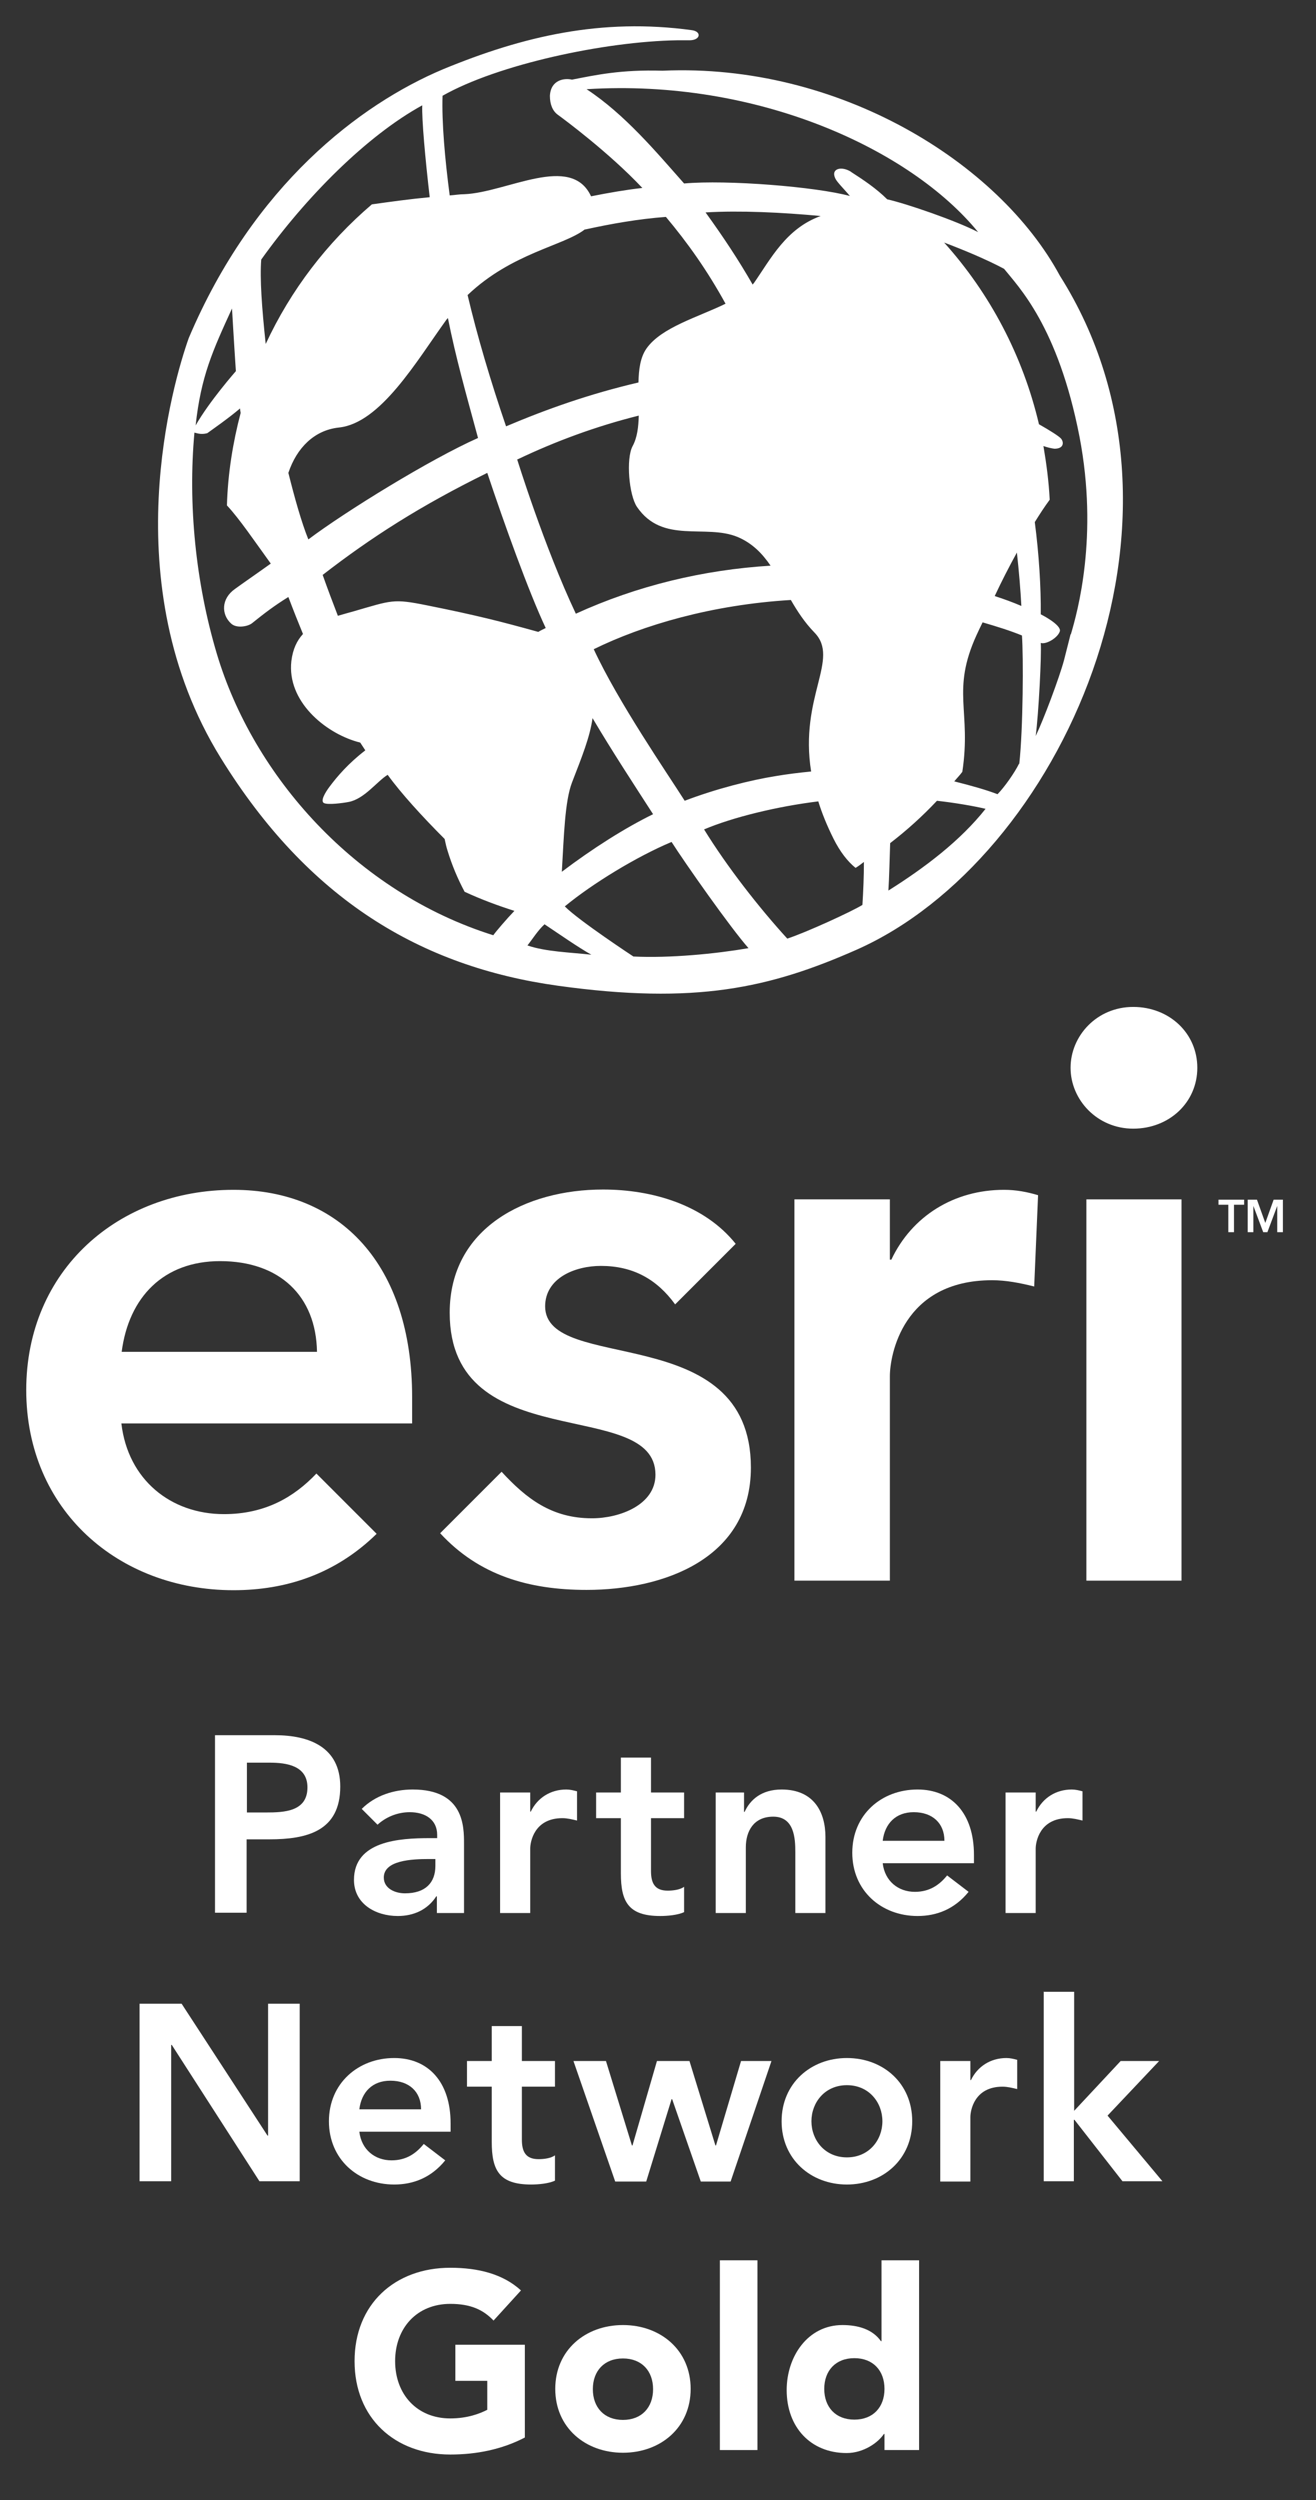
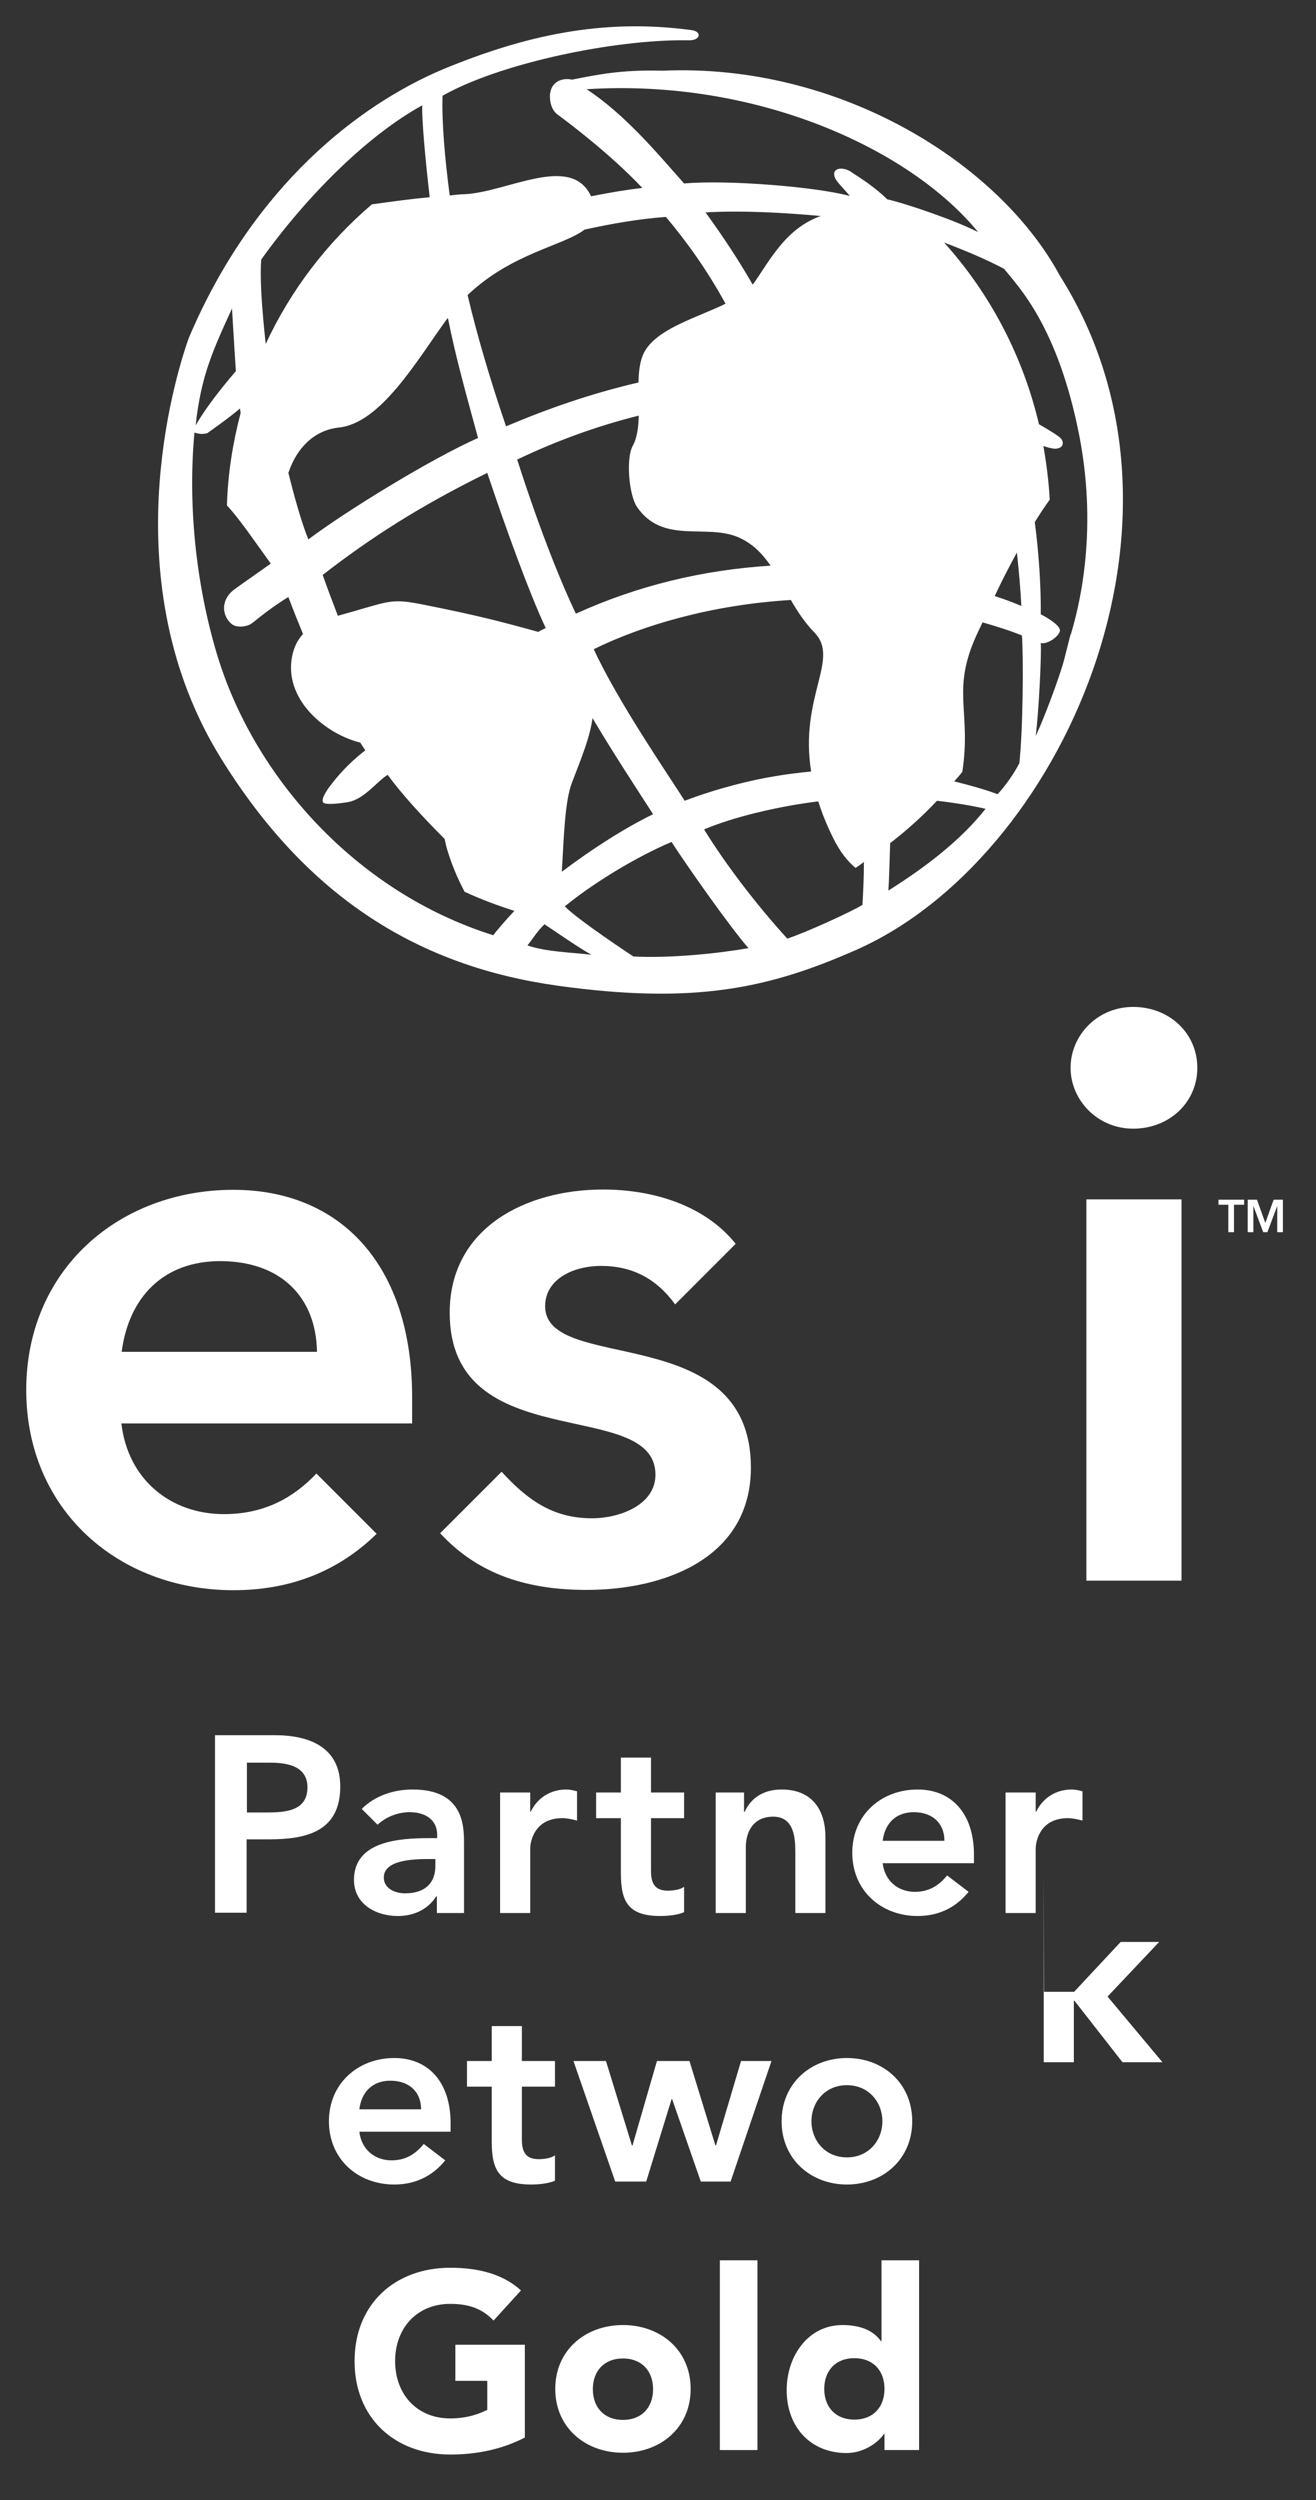
<svg xmlns="http://www.w3.org/2000/svg" id="Esri_Partner_Network_Gold" data-name="Esri Partner Network Gold" viewBox="0 0 44.13 83.8">
  <rect x="0" y="0" width="44.13" height="83.8" fill="#333333" stroke="none" />
  <defs>
    <style> .cls-1 { fill: #fff; stroke-width: 0px; } </style>
  </defs>
  <g>
    <path class="cls-1" d="M7.22,58.16h2c1.15,0,2.19.4,2.19,1.72,0,1.5-1.12,1.77-2.38,1.77h-.76v2.46h-1.06v-5.95ZM8.92,60.75c.61,0,1.39-.03,1.39-.84,0-.73-.7-.83-1.27-.83h-.76v1.67h.64Z" />
    <path class="cls-1" d="M14.65,63.56h-.02c-.29.45-.76.66-1.29.66-.75,0-1.47-.41-1.47-1.21,0-1.31,1.53-1.4,2.54-1.4h.25v-.11c0-.5-.39-.76-.92-.76-.42,0-.81.17-1.08.42l-.53-.53c.45-.45,1.08-.65,1.71-.65,1.72,0,1.72,1.24,1.72,1.82v2.32h-.91v-.55ZM14.59,62.31h-.21c-.56,0-1.51.04-1.51.62,0,.37.38.53.71.53.69,0,1.02-.36,1.02-.92v-.23Z" />
    <path class="cls-1" d="M16.77,60.08h1.01v.64h.02c.22-.46.66-.74,1.19-.74.13,0,.24.03.36.06v.98c-.17-.04-.33-.08-.49-.08-.95,0-1.08.8-1.08,1.02v2.16h-1.01v-4.04Z" />
    <path class="cls-1" d="M19.99,60.94v-.86h.83v-1.17h1.01v1.17h1.11v.86h-1.11v1.77c0,.4.12.66.56.66.18,0,.42-.03.55-.13v.85c-.21.1-.56.13-.8.13-1.07,0-1.32-.48-1.32-1.43v-1.85h-.83Z" />
    <path class="cls-1" d="M23.99,60.08h.96v.65h.02c.18-.4.56-.75,1.24-.75,1.09,0,1.47.77,1.47,1.59v2.55h-1.01v-2.04c0-.45-.03-1.19-.74-1.19-.66,0-.92.49-.92,1.03v2.2h-1.01v-4.04Z" />
    <path class="cls-1" d="M29.6,62.45c.07.6.52.96,1.08.96.5,0,.83-.24,1.08-.55l.72.55c-.47.58-1.07.81-1.71.81-1.22,0-2.19-.85-2.19-2.12s.97-2.12,2.19-2.12c1.13,0,1.89.79,1.89,2.19v.28h-3.08ZM31.67,61.7c0-.59-.4-.96-1.03-.96-.6,0-.97.38-1.04.96h2.07Z" />
    <path class="cls-1" d="M33.72,60.08h1.01v.64h.02c.22-.46.66-.74,1.19-.74.13,0,.24.03.36.06v.98c-.17-.04-.33-.08-.49-.08-.95,0-1.08.8-1.08,1.02v2.16h-1.01v-4.04Z" />
-     <path class="cls-1" d="M4.69,67.16h1.4l2.88,4.42h.02v-4.42h1.06v5.95h-1.35l-2.94-4.57h-.02v4.57h-1.06v-5.95Z" />
    <path class="cls-1" d="M12.05,71.45c.07.6.52.96,1.08.96.5,0,.83-.24,1.08-.55l.72.55c-.47.58-1.07.81-1.71.81-1.22,0-2.19-.85-2.19-2.12s.98-2.12,2.19-2.12c1.13,0,1.89.79,1.89,2.19v.28h-3.08ZM14.12,70.7c0-.59-.4-.96-1.03-.96-.6,0-.97.38-1.04.96h2.07Z" />
    <path class="cls-1" d="M15.66,69.94v-.86h.83v-1.17h1.01v1.17h1.11v.86h-1.11v1.77c0,.4.12.66.56.66.18,0,.42-.03.55-.13v.85c-.21.1-.56.13-.8.13-1.07,0-1.32-.48-1.32-1.43v-1.85h-.83Z" />
    <path class="cls-1" d="M19.23,69.08h1.09l.87,2.83h.02l.82-2.83h1.09l.87,2.83h.02l.84-2.83h1.02l-1.37,4.04h-1l-.96-2.76h-.02l-.85,2.76h-1.04l-1.4-4.04Z" />
    <path class="cls-1" d="M28.4,68.98c1.22,0,2.19.85,2.19,2.12s-.98,2.12-2.19,2.12-2.19-.85-2.19-2.12.98-2.12,2.19-2.12ZM28.4,72.31c.74,0,1.19-.58,1.19-1.21s-.45-1.21-1.19-1.21-1.19.58-1.19,1.21.45,1.21,1.19,1.21Z" />
-     <path class="cls-1" d="M31.53,69.08h1.01v.64h.02c.22-.46.66-.74,1.19-.74.13,0,.24.03.36.06v.98c-.17-.04-.33-.08-.49-.08-.95,0-1.08.8-1.08,1.02v2.16h-1.01v-4.04Z" />
-     <path class="cls-1" d="M35.01,66.76h1.01v3.99l1.56-1.67h1.29l-1.73,1.83,1.84,2.2h-1.34l-1.61-2.06h-.02v2.06h-1.01v-6.36Z" />
+     <path class="cls-1" d="M35.01,66.76h1.01l1.56-1.67h1.29l-1.73,1.83,1.84,2.2h-1.34l-1.61-2.06h-.02v2.06h-1.01v-6.36Z" />
    <path class="cls-1" d="M17.6,81.7c-.77.4-1.62.57-2.5.57-1.86,0-3.21-1.22-3.21-3.13s1.35-3.13,3.21-3.13c.94,0,1.77.21,2.37.76l-.92,1.01c-.35-.37-.78-.56-1.45-.56-1.12,0-1.85.81-1.85,1.92s.73,1.92,1.85,1.92c.57,0,.99-.16,1.24-.29v-.97h-1.07v-1.21h2.33v3.11Z" />
    <path class="cls-1" d="M20.89,77.93c1.26,0,2.27.84,2.27,2.14s-1.01,2.14-2.27,2.14-2.27-.84-2.27-2.14,1.01-2.14,2.27-2.14ZM20.89,81.11c.63,0,1.01-.42,1.01-1.03s-.38-1.03-1.01-1.03-1.01.42-1.01,1.03.38,1.03,1.01,1.03Z" />
    <path class="cls-1" d="M24.14,75.76h1.26v6.36h-1.26v-6.36Z" />
    <path class="cls-1" d="M30.82,82.12h-1.16v-.54h-.02c-.19.29-.68.64-1.25.64-1.21,0-2.01-.87-2.01-2.11,0-1.13.71-2.18,1.87-2.18.52,0,1.01.14,1.29.54h.02v-2.71h1.26v6.36ZM28.65,79.04c-.63,0-1.01.42-1.01,1.03s.38,1.03,1.01,1.03,1.01-.42,1.01-1.03-.38-1.03-1.01-1.03Z" />
  </g>
  <g>
    <g>
      <path class="cls-1" d="M38,33.75c1.21,0,2.15.88,2.15,2.04s-.94,2.04-2.15,2.04-2.1-.97-2.1-2.04.88-2.04,2.1-2.04Z" />
      <rect class="cls-1" x="36.43" y="40.2" width="3.19" height="12.78" />
-       <path class="cls-1" d="M34.81,40.06c-.37-.11-.74-.18-1.14-.18-1.68,0-3.09.88-3.78,2.34h-.05v-2.02h-3.2v12.78h3.2v-6.85c0-.69.42-3.22,3.43-3.22.46,0,.93.09,1.41.21l.13-3.06Z" />
      <path class="cls-1" d="M10.61,49.39c-.75.79-1.72,1.36-3.1,1.36-1.78,0-3.22-1.15-3.44-3.04h9.75v-.88c0-4.45-2.42-6.95-5.99-6.95-3.86,0-6.95,2.69-6.95,6.71s3.09,6.71,6.95,6.71c1.76,0,3.42-.54,4.8-1.89l-2.02-2.02ZM7.38,42.27c2,0,3.22,1.17,3.25,3.04h-6.55c.24-1.84,1.41-3.04,3.3-3.04Z" />
      <path class="cls-1" d="M18.28,43.79c0-.96,1.01-1.36,1.87-1.36,1.08,0,1.88.45,2.49,1.29l2.03-2.03c-1.05-1.31-2.8-1.82-4.45-1.82-2.58,0-5.14,1.28-5.14,4.13,0,4.87,6.9,2.79,6.9,5.43,0,1.01-1.2,1.46-2.13,1.46-1.35,0-2.2-.66-3.03-1.56l-2.06,2.06c1.3,1.41,2.97,1.9,4.91,1.9,2.61,0,5.51-1.06,5.51-4.1,0-4.98-6.9-3.12-6.9-5.41Z" />
    </g>
    <g>
      <path class="cls-1" d="M41.2,40.38h-.34v-.17h.86v.17h-.34v.92h-.19v-.92Z" />
      <path class="cls-1" d="M41.85,40.21h.3l.28.78h0l.28-.78h.31v1.09h-.19v-.88h0l-.33.88h-.14l-.33-.88h0v.88h-.19v-1.09Z" />
    </g>
  </g>
  <path class="cls-1" d="M22.21,2.37c-1.39-.04-2.21.14-3.03.3-.25-.06-.71,0-.74.54,0,.29.09.51.27.64.18.13,1.71,1.26,2.83,2.45-.54.06-1.12.16-1.72.28-.67-1.45-2.82-.13-4.25-.07-.17,0-.33.03-.49.04-.16-1.21-.27-2.46-.24-3.34,1.85-1.05,5.43-1.82,7.87-1.86h.43c.36-.01.39-.3.05-.34-3.02-.41-5.64.2-8.33,1.31-2.8,1.18-6.36,3.89-8.53,9.01-.51,1.43-2.54,8.23,1.07,14.07,2.93,4.74,6.7,7,11.31,7.64,4.61.64,7.1.08,10.02-1.21,6.81-3.02,12.01-14.37,6.81-22.59-2.05-3.8-7.43-7.13-13.32-6.87ZM19.63,7.69c.87-.19,1.77-.35,2.7-.42.73.87,1.39,1.8,2,2.91-.92.45-2.15.79-2.65,1.5-.21.3-.26.7-.27,1.14-1.63.38-3.07.89-4.44,1.47-.52-1.52-.97-3.04-1.29-4.4,1.48-1.41,3.22-1.65,3.93-2.2ZM27.19,25.86c-.41.04-.81.09-1.16.15-.88.14-2.02.43-3.07.83-.61-.96-2.23-3.31-3.05-5.08,1.65-.81,3.96-1.49,6.61-1.65.22.38.46.75.79,1.09.87.89-.51,2.15-.11,4.66ZM17.35,15.4c1.28-.61,2.63-1.11,4.07-1.47-.01.38-.05.74-.21,1.03-.22.42-.12,1.63.15,2.03.86,1.26,2.3.56,3.38,1.01.49.21.82.55,1.1.96-2.26.14-4.47.67-6.53,1.61-1.06-2.24-1.97-5.18-1.97-5.18ZM18.3,21.05c-.08.04-.17.08-.25.13-1.26-.35-2.04-.55-3.73-.89-1.14-.23-1.18-.17-2.46.2-.18.05-.36.1-.53.15-.17-.44-.34-.89-.51-1.37,1.64-1.27,3.3-2.33,5.52-3.42.57,1.71,1.39,3.99,1.96,5.2ZM19.18,26.23c.34-.88.6-1.52.69-2.16.65,1.1,1.43,2.29,2.03,3.22-.94.46-2.03,1.15-3.06,1.93.07-1.19.1-2.36.34-2.99ZM25.28,9.49s-.03.03-.04.05c-.47-.82-.98-1.59-1.58-2.42,1.15-.07,2.57,0,3.86.12-1.16.42-1.67,1.43-2.24,2.25ZM14.95,10.74s.04-.05.07-.08c.27,1.35.59,2.47,1.01,4.02-1.6.71-4.44,2.46-5.69,3.4-.23-.57-.46-1.39-.67-2.23.28-.84.87-1.43,1.69-1.52,1.4-.14,2.61-2.23,3.6-3.6ZM8.76,8.7c1.5-2.1,3.54-4.15,5.4-5.17-.02.46.1,1.79.25,3.08-.65.06-1.3.15-1.94.24-1.5,1.28-2.72,2.87-3.56,4.68-.13-1.21-.2-2.21-.15-2.83ZM7.78,10.34s.07,1.21.13,2.1c0,0-.89,1.01-1.35,1.82.18-1.65.57-2.5,1.22-3.92ZM16.55,31.35c-4.63-1.45-8.06-5.35-9.28-9.44-.71-2.38-.97-5.01-.75-7.41.06.01.21.08.43.02.15-.11.7-.49,1.1-.83,0,.04.01.1.02.15-.26.99-.43,2.03-.46,3.1.42.45.92,1.19,1.47,1.95-.36.26-1.04.73-1.2.85-.47.33-.46.86-.13,1.16.18.17.56.1.7-.01.41-.33.75-.59,1.22-.88.17.45.33.85.49,1.24-.2.22-.34.5-.39.91-.15,1.34,1.12,2.39,2.2,2.7.04.01.07.02.11.03.06.09.11.17.17.26-.56.43-.94.87-1.2,1.22-.15.2-.32.49-.18.55.14.06.61,0,.82-.04.53-.1.95-.69,1.31-.91.44.61,1.16,1.4,1.91,2.15.03.14.06.28.1.4.14.46.33.92.57,1.37.54.25,1.1.46,1.67.64-.25.26-.62.69-.71.82ZM17.68,31.7c.18-.23.36-.52.58-.72.54.36,1.11.76,1.57,1.02-.71-.08-1.53-.1-2.14-.31ZM21.24,32.06s-1.84-1.21-2.3-1.68c.92-.76,2.41-1.67,3.58-2.16.46.72,1.97,2.87,2.58,3.56-1.1.19-2.64.34-3.86.28ZM28.92,30.33c-.33.21-1.9.93-2.52,1.13-.95-1.04-2.02-2.41-2.79-3.66.97-.41,2.45-.77,3.83-.94.12.39.29.81.51,1.25.22.44.47.76.74.98.1-.06.19-.13.28-.2,0,.48-.02.97-.05,1.44ZM28.54,5.76c-.31-.2-.69-.12-.53.22.06.13.3.36.49.59-1.13-.31-4.13-.55-5.56-.42-.93-1.05-1.99-2.32-3.27-3.16,5.72-.36,10.86,2.01,13.13,4.79-.76-.39-2.39-.95-3.05-1.1-.36-.36-.81-.66-1.2-.91ZM29.79,29.86c.03-.46.04-1.05.06-1.6.56-.43,1.08-.9,1.57-1.42.63.07,1.25.18,1.63.27-.85,1.07-2.02,1.96-3.26,2.74ZM34.17,25.6c-.14.29-.49.79-.72,1.02-.36-.14-.89-.29-1.45-.43.09-.11.19-.21.27-.32.31-2.05-.38-2.71.48-4.59.06-.13.13-.28.2-.42.48.14.93.28,1.32.44.05.7.04,3.12-.09,4.3ZM33.36,19.97c.22-.47.47-.96.74-1.45.07.63.12,1.24.15,1.79-.28-.12-.58-.23-.89-.33ZM35.9,21.26l-.22.87c-.16.59-.68,1.98-.95,2.54.1-.76.2-2.73.17-3.12.18.06.57-.17.64-.39.06-.22-.64-.57-.64-.57.01-.9-.06-2.02-.2-3.09.16-.26.33-.52.5-.75-.03-.61-.11-1.21-.21-1.8.14.05.28.08.37.09.32,0,.32-.22.22-.34-.07-.08-.37-.27-.74-.48-.54-2.3-1.65-4.39-3.18-6.09.61.23,1.39.55,2.01.88.47.59,1.81,1.92,2.53,5.63.64,3.34-.07,5.88-.29,6.62Z" />
</svg>